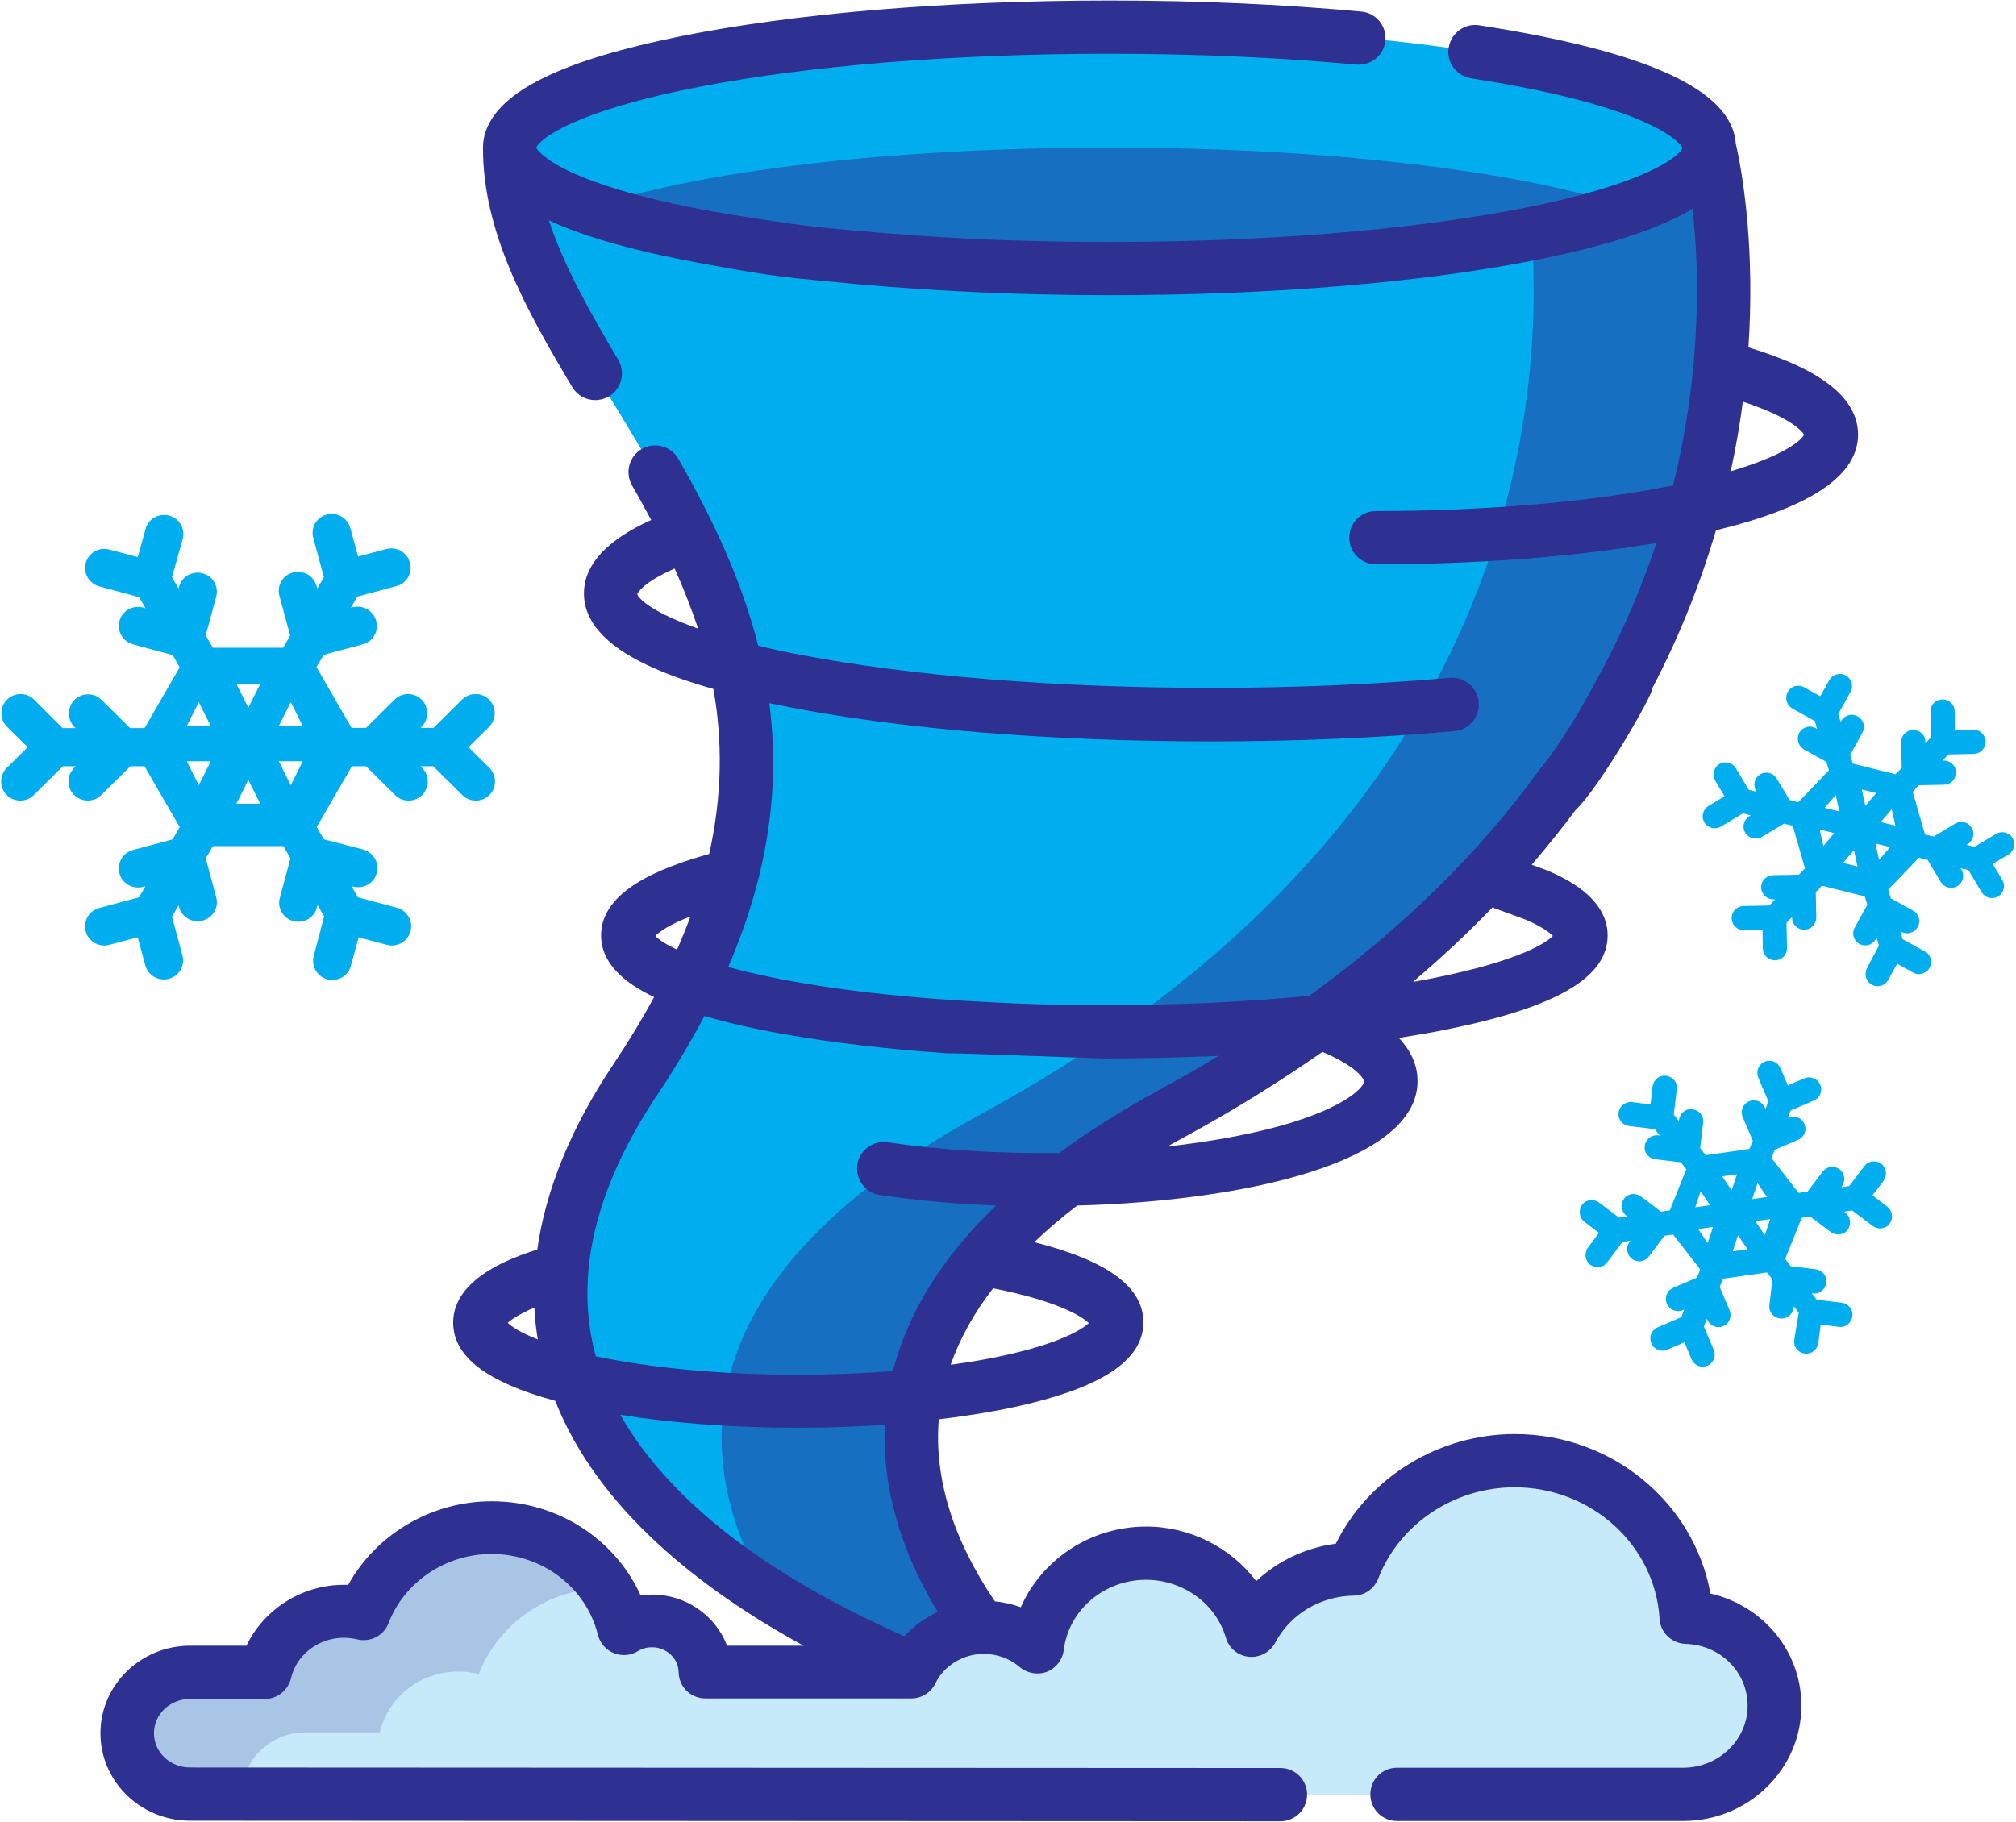
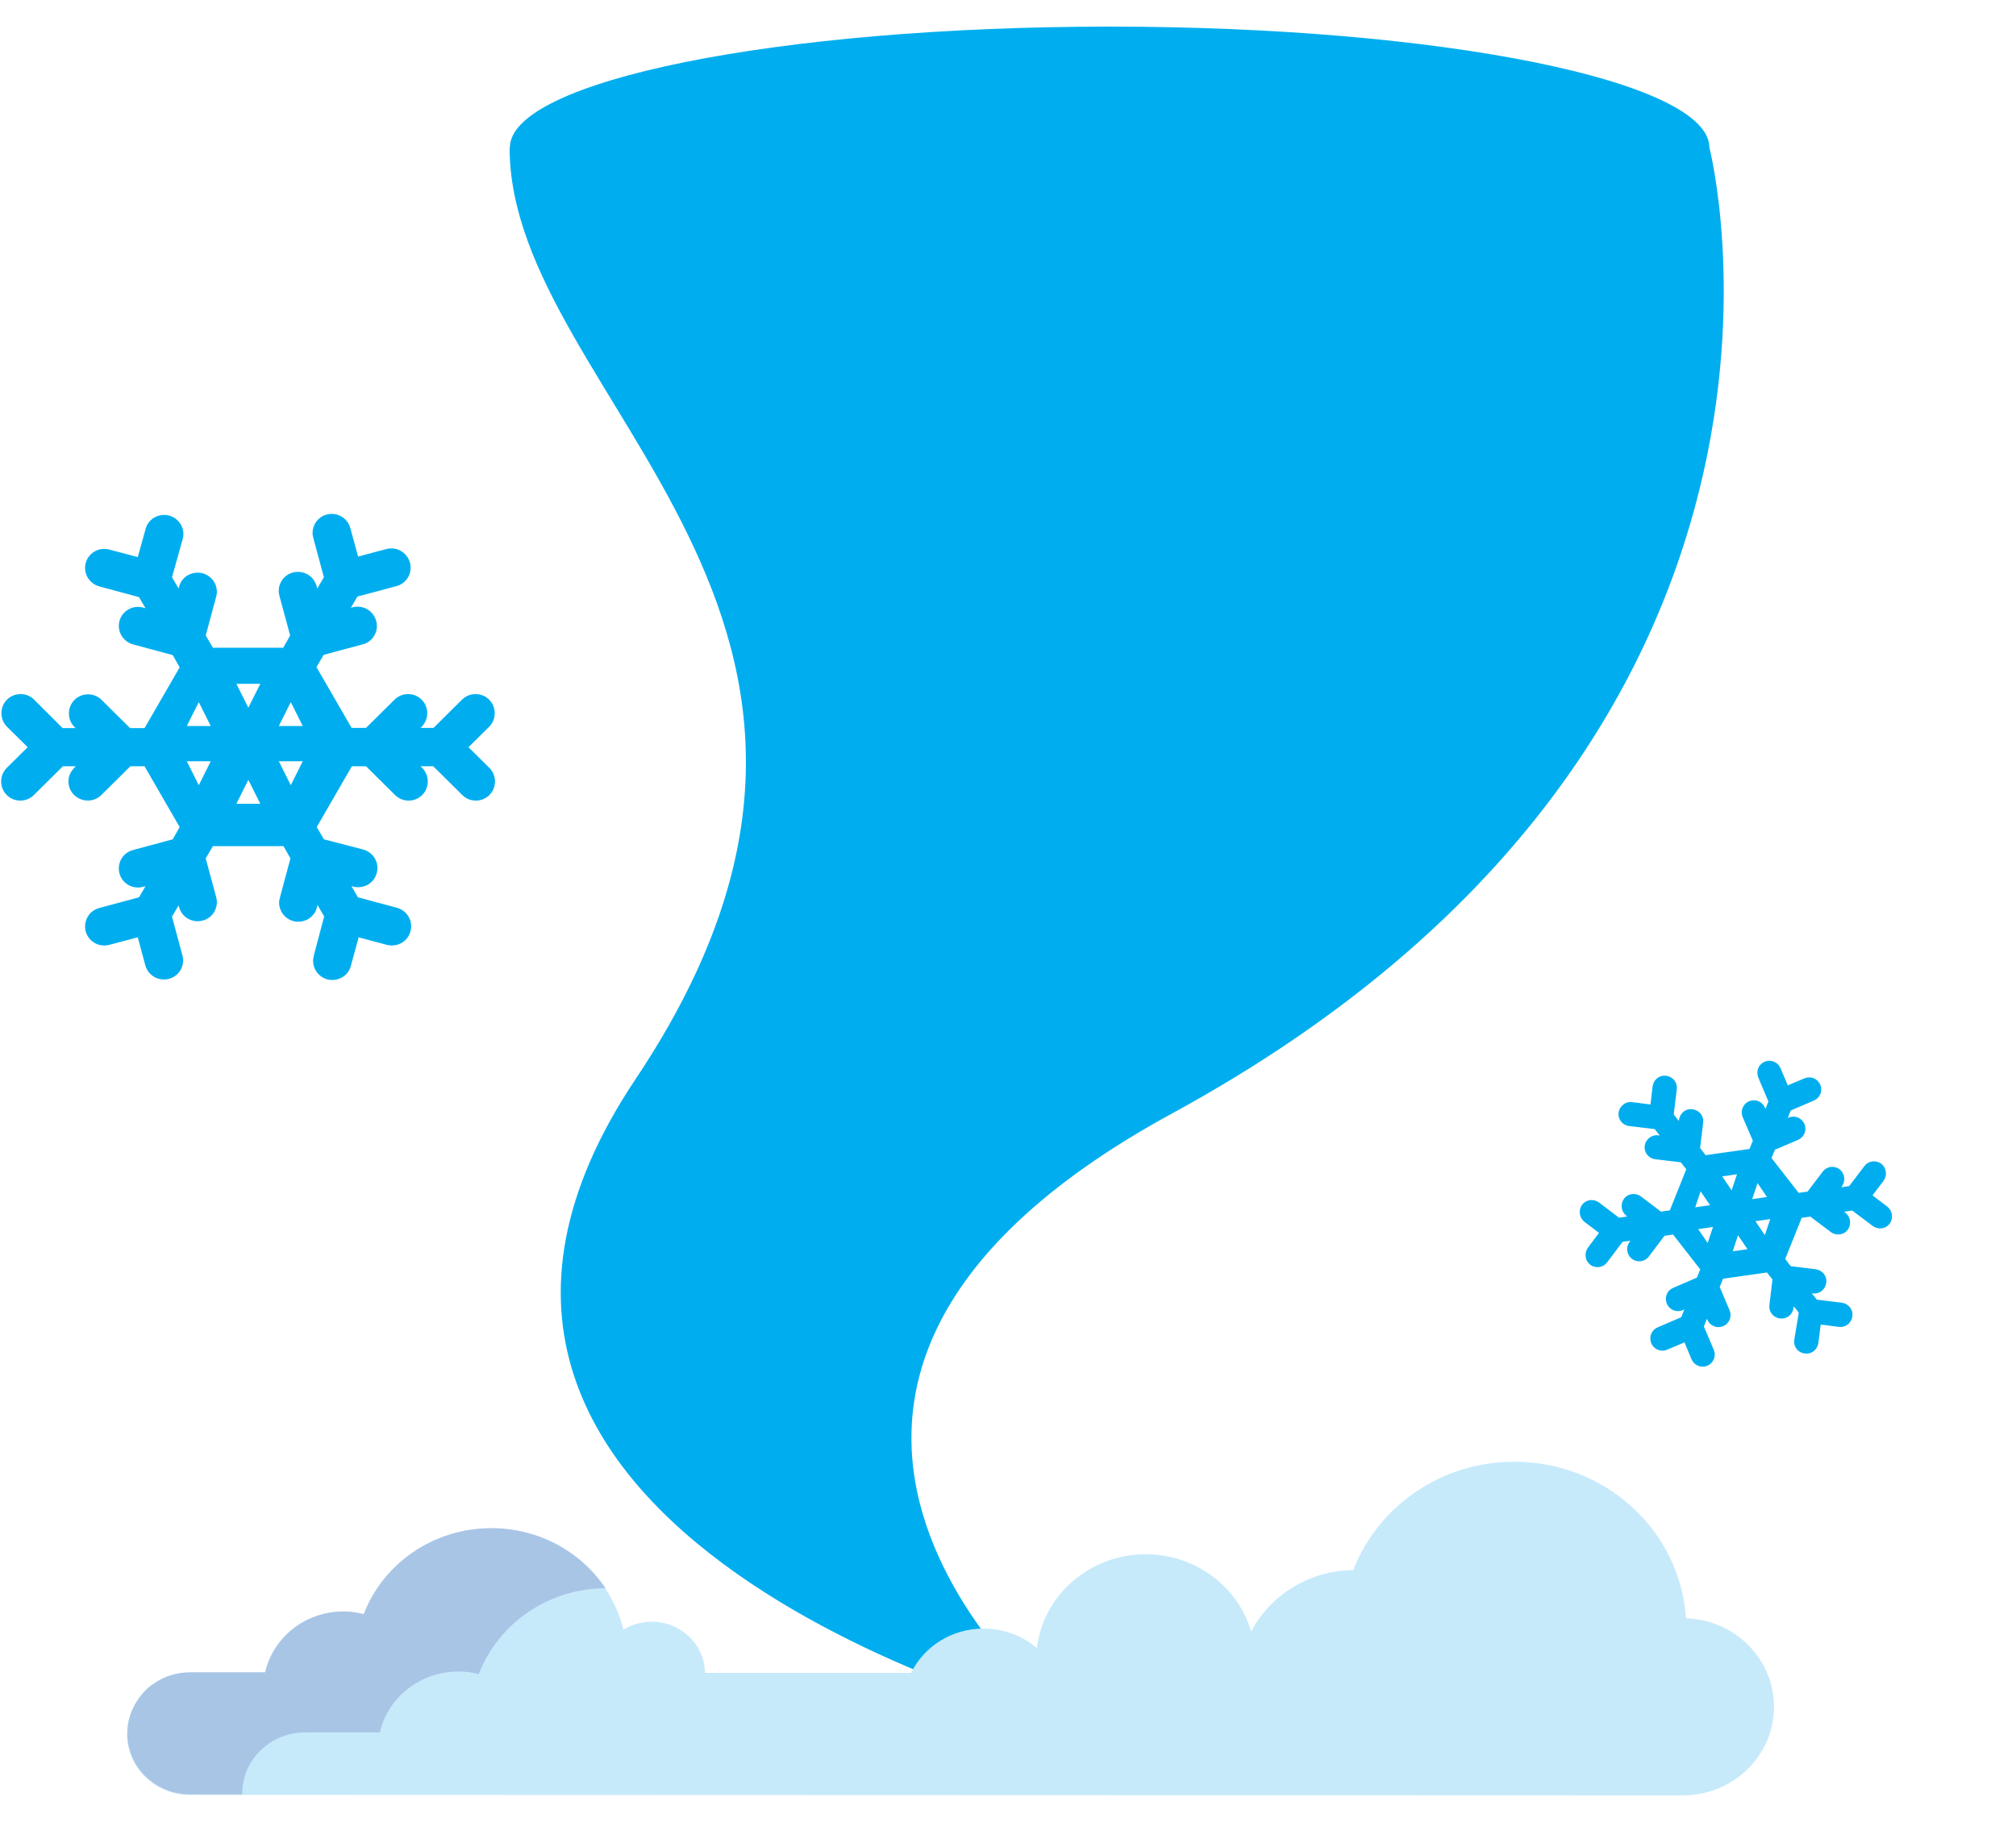
<svg xmlns="http://www.w3.org/2000/svg" version="1.1" id="Layer_1" x="0px" y="0px" viewBox="0 0 764.7 691.2" style="enable-background:new 0 0 764.7 691.2;" xml:space="preserve">
  <style type="text/css">
	.st0{fill:#00AEEF;}
	.st1{fill:#2E3092;fill-opacity:0.495;}
	.st2{fill:#C7EAFB;}
	.st3{fill:#A9C5E6;}
	.st4{fill:#2E3092;}
	.st5{fill:#00AEEF;stroke:#00AEEF;stroke-width:2.673;}
	.st6{fill:#00AEEF;stroke:#00AEEF;stroke-width:1.688;}
</style>
  <g id="Artboard-Copy-8">
    <g id="Group" transform="translate(62, 103)">
      <path id="Path" class="st0" d="M131.3-47c0,95.3,164.5,178.8,47.8,353.4C62.4,481,343.1,550.6,343.1,550.6    s-156.9-124.1,39.4-231.1C644.3,176.9,586.4-47,586.4-47H131.3z" />
-       <path id="Path_1_" class="st1" d="M382.5,319.5c-196.4,107-39.4,231.1-39.4,231.1s-60.4-15-113.5-48.5    c-27.2-46-38.7-117.5,80.9-182.6C572.2,176.9,514.3-47,514.3-47h72.1C586.4-47,644.3,176.9,382.5,319.5L382.5,319.5z" />
      <path id="Path_2_" class="st0" d="M586.4-47c0-25.3-101.9-45.9-227.5-45.9c-125.7,0-227.5,20.5-227.5,45.9S233.2-1.1,358.9-1.1    C484.5-1.1,586.4-21.7,586.4-47z" />
-       <path id="Path_3_" class="st1" d="M555.9-24.1C516.6-10.4,443.1-1.2,358.9-1.2c-84.2,0-157.7-9.2-197.1-22.9    C201.1-37.8,274.6-47,358.9-47C443.1-47,516.6-37.8,555.9-24.1L555.9-24.1z" />
      <path id="Path_4_" class="st2" d="M10.1,531.6h28.4c3-13.2,15.2-23.1,29.7-23.1c2.7,0,5.2,0.3,7.7,1c7.3-19.1,26.2-32.6,48.4-32.6    c24.4,0,44.8,16.4,50.2,38.4c3.1-1.9,6.7-3,10.7-3c11.1,0,20.1,8.7,20.2,19.4h78.2c4.9-10,15.4-16.8,27.5-16.8    c7.7,0,14.8,2.8,20.2,7.4c2.4-20.1,20-35.6,41.3-35.6c19,0,35,12.4,40,29.3c7.2-13.7,21.8-23.1,38.7-23.3    c9.3-24,33.1-41.1,61.1-41.1c34.7,0,63,26.3,65.1,59.4c18.6,0.6,33.4,15.4,33.4,33.6c0,18.6-15.5,33.6-34.6,33.6    c-10.5,0-566.3-0.2-566.3-0.2c-13.2,0-23.8-10.3-23.8-23.1C-13.7,542-3,531.6,10.1,531.6L10.1,531.6z" />
      <path id="Path_5_" class="st3" d="M-13.7,554.7c0,12.8,10.7,23.1,23.8,23.1c0,0,7.1,0,19.8,0c0-0.1,0-0.2,0-0.4    c0-6.4,2.7-12.2,7-16.3c4.3-4.2,10.3-6.8,16.8-6.8h28.4c3-13.2,15.2-23.1,29.8-23.1c2.7,0,5.2,0.3,7.7,1    c7.3-19,26.1-32.5,48.1-32.6c-9.2-13.7-25.1-22.8-43.3-22.8c-22.2,0-41.1,13.6-48.4,32.6c-2.5-0.6-5-1-7.7-1    c-14.6,0-26.7,9.9-29.7,23.1H10.1c-6.6,0-12.5,2.6-16.9,6.8C-11,542.6-13.7,548.4-13.7,554.7L-13.7,554.7z" />
-       <path id="Shape" class="st4" d="M601.2,28.8c0.3-4.4,0.5-8.6,0.6-12.6c1-35.4-4.2-59.5-5.4-64.8c-1.5-20.2-33.4-34.9-97.3-44.8    c-5.5-0.9-10.7,2.9-11.6,8.5c-0.9,5.5,2.9,10.7,8.5,11.6c70.6,11,79.6,25.2,80.2,26.4c-1.1,3.3-14.4,14-62.1,23.2    c-41.9,8.1-97.1,12.5-155.3,12.5c-29.8,0-58.5-1.1-85.7-3.4c-27.6-2.3-27.6-2.3-58-7c-64.7-10.8-73.1-24.2-73.7-25.3    c1.1-3.3,14.4-14,62.1-23.2c41.9-8.1,97.1-12.5,155.3-12.5c32.7,0,64.2,1.4,93.7,4.1c5.6,0.5,10.5-3.6,11-9.1    c0.5-5.6-3.6-10.5-9.1-11c-30.1-2.8-62.2-4.2-95.5-4.2c-61.4,0-119.3,4.8-162.9,13.6c-21.7,4.4-38.9,9.5-51.1,15.4    c-15.7,7.5-23.7,16.6-23.7,27c0,31.7,16.1,61,33.9,90.7c1.9,3.2,5.2,4.9,8.7,4.9c1.8,0,3.6-0.5,5.2-1.4c4.8-2.9,6.3-9.1,3.5-13.9    C161.8,15.5,151.9-2,146.2-19.4c14.2,6.6,34.5,12.2,61.1,16.9C233.5,2.3,237,2.3,263,4.8C293.2,7.5,325.4,9,358.9,9    c61.4,0,119.3-4.8,162.9-13.6c21.7-4.4,38.9-9.5,51.1-15.4c2.6-1.2,4.9-2.5,7.1-3.8c2.5,22.2,3.7,60.3-7.4,105    c-31,6.2-70.8,9.7-112.7,9.7c-5.6,0-10.1,4.5-10.1,10.1c0,5.6,4.5,10.1,10.1,10.1c38.9,0,75.9-2.9,106.4-8.1    c-4.9,14.8-11.2,30.2-19.3,45.7c-5.3,9.9-14.6,27.7-25.1,40.4c-22.8,31.5-52,60.1-87.2,85.7c-20.5,2-42.9,3.2-65.9,3.5    c-32.5,0-37.3,0-67.2-1.7c-40.4-2.6-68.8-7.6-87.4-12.7c16-37,19.5-70,15.6-100.1c1.5,0.3,3,0.6,4.5,0.9    c43.6,8.8,101.5,13.6,162.9,13.6c32.1,0,63.3-1.3,92.5-3.9c5.6-0.5,9.7-5.4,9.2-11c-0.5-5.6-5.4-9.7-11-9.2    c-28.6,2.5-59.1,3.8-90.7,3.8c-58.2,0-113.4-4.5-155.3-12.5c-5.9-1.1-11.4-2.3-16.3-3.5c-6.4-25.3-17.6-48.7-30.3-70.9    c-2.8-4.9-9-6.5-13.8-3.8c-4.9,2.8-6.5,9-3.8,13.8c2.5,4.3,4.9,8.7,7.3,13.2c-10.4,4.7-25.5,13.5-25.5,27.9c0,10.4,8,19.5,23.7,27    c6.9,3.3,15.4,6.4,25.4,9.2c3.4,19.1,3.5,39.8-1.6,62.6c-18.1,5.1-41,13.8-41,30.9c0,10.6,8.9,18.1,20.1,23.4    c-4.4,8.2-9.5,16.6-15.3,25.3c-16.2,24.2-25.8,47.8-29,70.5c-10.6,3.3-31.9,11.3-31.9,27.7c0,12.9,12.7,22.6,38.7,29.7    c16.3,41.2,55.3,71.6,94.2,92.9h-29c-4.3-11.3-15.5-19.4-28.4-19.4c-1.5,0-3,0.1-4.4,0.3c-9.8-21.5-31.6-35.7-56.5-35.7    c-22.8,0-43.8,12.5-54.4,31.7c-0.6,0-1.1,0-1.7,0c-16,0-30.4,9.4-36.9,23.1H10.1c-18.7,0-34,14.9-34,33.2s15.2,33.2,34,33.2    l413.6,0.2c5.6,0,10.1-4.5,10.1-10.1c0-5.6-4.5-10.1-10.1-10.1l-413.6-0.2c-7.6,0-13.7-5.8-13.7-13c0-7.2,6.1-13,13.7-13h28.4    c4.7,0,8.8-3.3,9.9-7.9c2-8.8,10.4-15.3,19.9-15.3c1.8,0,3.5,0.2,5.2,0.6c5,1.2,10.1-1.4,11.9-6.2c6-15.6,21.7-26.2,39-26.2    c19.3,0,35.9,12.6,40.4,30.7c0.8,3.1,3,5.7,6,6.9c3,1.2,6.3,1,9.1-0.7c1.6-1,3.5-1.5,5.4-1.5c5.5,0,10,4.2,10.1,9.4    c0.1,5.6,4.6,10,10.1,10h78.2c3.9,0,7.4-2.2,9.1-5.7c3.3-6.8,10.6-11.2,18.4-11.2c5,0,9.8,1.8,13.6,5c2.8,2.4,6.8,3.1,10.3,1.8    c3.5-1.4,5.9-4.5,6.4-8.2c1.8-15.2,15.3-26.7,31.2-26.7c14,0,26.5,9,30.3,22c1.2,4,4.6,6.8,8.7,7.2c4.1,0.4,8-1.7,10-5.3    c5.7-10.9,17.2-17.7,29.8-17.9c4.1,0,7.8-2.6,9.3-6.5c8-20.7,28.8-34.6,51.7-34.6c29.1,0,53.3,21.9,55,49.9    c0.3,5.2,4.6,9.3,9.8,9.5c13.3,0.4,23.6,10.7,23.6,23.5c0,12.9-11,23.5-24.5,23.5c-2.9,0-46.6,0-108.5,0h0    c-5.6,0-10.1,4.5-10.1,10.1c0,5.6,4.5,10.1,10.1,10.1c62,0,105.7,0,108.6,0c24.7,0,44.8-19.6,44.8-43.7c0-20.8-14.6-38-34.5-42.6    c-6.3-34.6-37.4-60.5-74.2-60.5c-29,0-55.5,16.5-67.9,41.6c-11.4,1.5-22,6.5-30.2,14.2c-9.6-12.7-25-20.7-41.7-20.7    c-21.2,0-39.6,12.5-47.6,30.6c-3.1-1.1-6.4-1.9-9.8-2.2c-16-23.6-23.1-46.8-21.3-69.1c12.6-1.5,24.3-3.5,34.5-6    c29-7.1,43.1-17.2,43.1-30.8c0-13.4-13.6-23.4-41.4-30.4c4.9-4.7,10.4-9.4,16.3-13.9c64.3-1.7,129.1-16.6,129.1-47.2    c0-6-2.4-11.4-7.1-16.4c6.3-1,12.4-2,18.1-3.2c41.7-8.4,61.1-19.7,61.1-35.7c0-14.8-17.4-22.3-23.1-24.7c-0.2-0.1-0.3-0.1-0.5-0.2    l-5.2-1.9c5.8-6.8,11.4-13.7,16.6-20.7c9.1-8.5,30.1-45,29-46c10.9-20.8,18.7-41.1,24.3-60.2c36.2-8.8,53.9-20.8,53.9-36.4    C642.7,48.1,629.1,37.2,601.2,28.8z M179.7,122.4c0.3-0.6,2.4-4.5,14.2-9.7c3.3,7.4,6.3,15,8.9,22.8    C186.1,129.6,180.4,124.5,179.7,122.4z M186.6,252.1c1.2-1.3,4.6-4,13.3-7.4c-1.5,4.1-3.2,8.3-5.1,12.6    C190.6,255.3,187.9,253.6,186.6,252.1z M205.2,282.5c1.8,0.5,3.6,1,5.4,1.5c22.4,5.9,52.1,10.2,86.3,12.6c3.5,0,15,0.4,31.7,1    c5.5,0.2,14.9,0.5,28.2,1c14.8,0,29.4-0.4,43.4-1c-7.3,4.5-14.9,8.8-22.6,13c-14.1,7.7-26.7,15.6-37.9,23.9c-1.8,0-3.7,0-5.5,0    c-20.7,0-41.3-1.4-59.5-4.1c-5.5-0.8-10.7,3-11.5,8.5c-0.8,5.5,3,10.7,8.5,11.5c13.7,2,28.7,3.4,44.1,4    c-20.4,19.6-33.4,40.6-39.1,62.8c-11.5,0.9-23.6,1.4-36,1.4c-28.3,0-55.4-2.5-76.7-7c-8.3-30.3-0.4-63.8,23.5-99.5    C194.3,301.9,200.1,292.1,205.2,282.5z M140.7,393.1c0.2,4.1,0.6,8.1,1.3,12.1c-6.6-2.6-10-4.9-11.4-6.3    C131.9,397.7,134.9,395.6,140.7,393.1z M293.7,508.6c-4.8,2.2-9.1,5.4-12.7,9.2c-63-27.9-93.3-58.6-107.7-84    c20,3.2,43.2,4.9,67.4,4.9c11.3,0,22.3-0.4,32.9-1.1C272.6,460.9,279.4,485,293.7,508.6z M318.8,411.3c-6.2,1.4-13,2.5-20.2,3.5    c3.5-9.9,8.8-19.6,16.1-29c23.9,4.7,33.6,10.5,36.3,13.2C348.5,401.4,339.9,406.7,318.8,411.3z M380.8,332    c2.1-1.2,4.3-2.4,6.5-3.6c18.6-10.1,36-20.9,52.3-32.3c13,5.5,15.8,10.2,15.8,11.3c0,1.5-5.5,9.3-31.1,16.6    C411.7,327.5,397,330.2,380.8,332z M516.9,246c6.4,2.8,9.1,5,10.1,6.1c-3,3.3-15.9,10.6-50.4,17c-0.8,0.2-1.7,0.3-2.6,0.4    c10.7-9.1,20.7-18.4,30.1-28.2L516.9,246z M594.5,75.8c2-9.2,3.5-18.1,4.6-26.4c18.8,6.2,22.6,11.5,23.2,12.5    C621.4,64.1,614.5,69.9,594.5,75.8z" />
      <path id="Shape_1_" class="st5" d="M58.1,261.6c0,2.6,1.8,5,4.4,5.7c3.2,0.8,6.5-1,7.3-4.2l3.3-12.1l12,3.2c3.2,0.8,6.5-1,7.3-4.2    c0.9-3.2-1-6.4-4.2-7.3l-15.3-4.1l-4.4-7.5l3.8,1c3.2,0.8,6.5-1,7.3-4.2c0.9-3.2-1-6.4-4.2-7.3L60,216.6l-3.4-5.8l14.1-24.4h6.7    l11.4,11.3c2.3,2.3,6.1,2.3,8.4,0c2.3-2.3,2.3-6.1,0-8.4l-3-2.9h8.7l11.4,11.3c2.3,2.3,6.1,2.3,8.4,0c2.3-2.3,2.3-6.1,0-8.4    l-8.9-8.8l8.8-8.7c2.3-2.3,2.3-6.1,0-8.4c-2.3-2.3-6.1-2.3-8.4,0l-11.2,11.1h-8.7l2.7-2.7c2.3-2.3,2.3-6.1,0-8.4    c-2.3-2.3-6.1-2.3-8.4,0l-11.2,11.1h-6.8l-14.1-24.4l3.4-5.8l15.3-4.1c3.2-0.8,5.1-4.1,4.2-7.3c-0.9-3.2-4.1-5-7.3-4.2l-3.8,1    l4.4-7.5l15.3-4.1c3.2-0.8,5.1-4.1,4.2-7.3c-0.9-3.2-4.1-5-7.3-4.2l-12,3.2l-3.3-12.1c-0.9-3.2-4.1-5-7.3-4.2    c-2.7,0.7-4.4,3.1-4.4,5.7c0,1.1-0.1,0.2,4.4,17l-4.4,7.5l-1.1-4c-0.9-3.2-4.1-5-7.3-4.2c-3.2,0.8-5.1,4.1-4.2,7.3l4.2,15.5    l-3.3,5.8H18l-3.4-5.8l4.1-15.2c0.9-3.2-1-6.4-4.2-7.3c-3.2-0.8-6.5,1-7.3,4.2l-1,3.7l-4.4-7.5L6,101.2c0.9-3.2-1-6.4-4.2-7.3    c-3.2-0.8-6.5,1-7.3,4.2L-8.8,110l-12.1-3.2c-3.8-1-7.5,1.8-7.5,5.7c0,2.6,1.8,5,4.4,5.7l15.6,4.2l4.4,7.5l-4.1-1.1    c-3.8-1-7.5,1.8-7.5,5.7c0,2.6,1.8,5,4.4,5.7l15.6,4.2l3.3,5.8l-14.1,24.4h-6.8l-11.2-11.1c-2.3-2.3-6.1-2.3-8.4,0s-2.3,6.1,0,8.4    l2.7,2.7h-8.7L-50,163.4c-2.3-2.3-6.1-2.3-8.4,0c-2.3,2.3-2.3,6.1,0,8.4l8.8,8.7l-8.9,8.8c-2.3,2.3-2.3,6.1,0,8.4    c2.3,2.3,6.1,2.3,8.4,0l11.4-11.3h8.7c-2.9,2.9-4.7,4.1-4.7,7.1c0,5.2,6.4,7.9,10.2,4.2l11.4-11.3h6.7l14.1,24.4l-3.3,5.8    l-15.6,4.2c-2.7,0.7-4.4,3.1-4.4,5.7c0,3.9,3.7,6.7,7.5,5.7l4.1-1.1l-4.4,7.5l-15.6,4.2c-2.7,0.7-4.4,3.1-4.4,5.7    c0,3.9,3.7,6.7,7.5,5.7l12.1-3.2l3.2,11.9c0.9,3.2,4.1,5,7.3,4.2c3.2-0.8,5.1-4.1,4.2-7.3l-4.1-15.2l4.4-7.5l1,3.7    c0.9,3.2,4.1,5,7.3,4.2s5.1-4.1,4.2-7.3l-4.1-15.2l3.4-5.8h28.3l3.3,5.8c-4.5,16.9-4.4,16-4.4,17c0,2.6,1.8,5,4.4,5.7    c3.2,0.8,6.5-1,7.3-4.2l1.1-4l4.4,7.5C57.9,261.4,58.1,260.5,58.1,261.6L58.1,261.6z M48.3,197.9l-6.7-13.4H55L48.3,197.9z     M55,173.8H41.6l6.7-13.4L55,173.8z M38.9,155.1l-6.7,13.4l-6.7-13.4H38.9z M13.4,160.4l6.7,13.4H6.7L13.4,160.4z M6.7,184.5h13.4    l-6.7,13.4L6.7,184.5z M25.5,203.3l6.7-13.4l6.7,13.4H25.5z" />
      <path id="Shape-Copy-6" class="st6" d="M619.4,406.5c0.2,1.6,1.5,3,3.3,3.2c2.1,0.3,3.9-1.2,4.2-3.3l1-7.8l7.7,1    c2.1,0.3,3.9-1.2,4.2-3.3c0.3-2.1-1.2-3.9-3.3-4.2l-9.8-1.2l-3.4-4.3l2.4,0.3c2.1,0.3,3.9-1.2,4.2-3.3c0.3-2.1-1.2-3.9-3.3-4.2    l-9.8-1.2l-2.6-3.4l6.6-16.5l4.1-0.6l8.1,6.1c1.7,1.2,4,0.9,5.2-0.7c1.2-1.7,0.9-4-0.7-5.3l-2.1-1.6l5.4-0.8l8.1,6.1    c1.7,1.2,4,0.9,5.2-0.7c1.2-1.7,0.9-4-0.7-5.3l-6.3-4.8l4.7-6.2c1.2-1.7,0.9-4-0.7-5.3c-1.7-1.2-4-0.9-5.2,0.7l-6,7.9l-5.4,0.8    l1.5-2c1.2-1.7,0.9-4-0.7-5.3c-1.7-1.2-4-0.9-5.2,0.7l-6,7.9l-4.2,0.6l-10.9-14l1.6-3.9l9.1-3.9c1.9-0.8,2.8-3,2-4.9    c-0.8-1.9-3-2.8-4.9-2l-2.2,1l2-5.1l9.1-3.9c1.9-0.8,2.8-3,2-4.9c-0.8-1.9-3-2.8-4.9-2l-7.1,3l-3.1-7.3c-0.8-1.9-3-2.8-4.9-2    c-1.6,0.7-2.5,2.3-2.2,4c0.1,0.7-0.1,0.2,4.2,10.3l-2,5.1l-1-2.4c-0.8-1.9-3-2.8-4.9-2c-1.9,0.8-2.8,3-2,4.9l4,9.3l-1.6,3.9    l-17.6,2.5l-2.6-3.4l1.2-9.9c0.3-2.1-1.2-3.9-3.3-4.2c-2.1-0.3-3.9,1.2-4.2,3.3l-0.3,2.4l-3.4-4.3l1.2-9.9    c0.3-2.1-1.2-3.9-3.3-4.2c-2.1-0.3-3.9,1.2-4.2,3.3l-0.9,7.7l-7.8-1c-2.4-0.3-4.5,1.8-4.2,4.2c0.2,1.6,1.5,3,3.3,3.2l10,1.2    l3.4,4.3l-2.6-0.3c-2.4-0.3-4.5,1.8-4.2,4.2c0.2,1.6,1.5,3,3.3,3.2l10,1.2l2.6,3.3l-6.6,16.5l-4.2,0.6l-7.9-6    c-1.7-1.2-4-0.9-5.2,0.7c-1.2,1.7-0.9,4,0.7,5.3l1.9,1.5l-5.4,0.8l-7.9-6c-1.7-1.2-4-0.9-5.2,0.7c-1.2,1.7-0.9,4,0.7,5.3l6.2,4.7    l-4.7,6.3c-1.2,1.7-0.9,4,0.7,5.3c1.7,1.2,4,0.9,5.2-0.7l6.1-8.1l5.4-0.8c-1.6,2.1-2.6,3-2.3,4.9c0.5,3.3,4.7,4.4,6.7,1.7l6.1-8.1    l4.1-0.6l10.9,14l-1.6,3.9l-9.3,4c-1.6,0.7-2.5,2.3-2.2,4c0.3,2.4,2.9,3.9,5.2,2.9l2.4-1l-2,5.1l-9.3,4c-1.6,0.7-2.5,2.3-2.2,4    c0.3,2.4,2.9,3.9,5.2,2.9l7.3-3.1l3,7.2c0.8,1.9,3,2.8,4.9,2c1.9-0.8,2.8-3,2-4.9l-3.9-9.2l2-5.1l1,2.2c0.8,1.9,3,2.8,4.9,2    c1.9-0.8,2.8-3,2-4.9l-3.9-9.2l1.6-3.9l17.6-2.5l2.6,3.3c-1.3,11-1.3,10.4-1.2,11c0.2,1.6,1.5,3,3.3,3.2c2.1,0.3,3.9-1.2,4.2-3.3    l0.3-2.6l3.4,4.3C619.3,406.4,619.3,405.8,619.4,406.5L619.4,406.5z M607.7,367.5l-5.3-7.8l8.3-1.2L607.7,367.5z M609.7,351.8    l-8.3,1.2l3-9L609.7,351.8z M598.1,341.5l-3,9l-5.3-7.8L598.1,341.5z M582.8,347.1l5.3,7.8l-8.3,1.2L582.8,347.1z M580.7,362.7    l8.3-1.2l-3,9L580.7,362.7z M594,372.8l3-9l5.3,7.8L594,372.8z" />
-       <path id="Shape-Copy-7" class="st6" d="M646.6,265.7c-0.4,1.6,0.3,3.3,1.8,4.2c1.8,1,4.1,0.3,5.1-1.5l3.8-6.9l6.8,3.8    c1.8,1,4.1,0.3,5.1-1.5c1-1.8,0.4-4.1-1.5-5.1l-8.7-4.8l-1.5-5.3l2.1,1.2c1.8,1,4.1,0.3,5.1-1.5c1-1.8,0.4-4.1-1.5-5.1l-8.7-4.8    l-1.2-4.1l12.3-12.8l4.1,1l5.2,8.7c1.1,1.8,3.4,2.3,5.1,1.3c1.8-1.1,2.3-3.4,1.3-5.1l-1.4-2.3l5.3,1.3l5.2,8.7    c1.1,1.8,3.4,2.3,5.1,1.3c1.8-1.1,2.3-3.4,1.3-5.1l-4.1-6.8l6.7-4c1.8-1.1,2.3-3.4,1.3-5.1c-1.1-1.8-3.4-2.3-5.1-1.3l-8.5,5.1    l-5.3-1.3l2.1-1.3c1.8-1.1,2.3-3.4,1.3-5.1c-1.1-1.8-3.4-2.3-5.1-1.3l-8.5,5.1l-4.1-1l-4.9-17.1l2.9-3.1l9.9-0.2    c2.1,0,3.7-1.7,3.7-3.8c0-2.1-1.7-3.7-3.8-3.7l-2.4,0l3.8-4l9.9-0.2c2.1,0,3.7-1.7,3.7-3.8c0-2.1-1.7-3.7-3.8-3.7l-7.8,0.1    l-0.1-7.9c0-2.1-1.7-3.7-3.8-3.7c-1.7,0-3.2,1.2-3.6,2.8c-0.2,0.7-0.1,0.1,0.1,11.1l-3.8,4l0-2.6c0-2.1-1.7-3.7-3.8-3.7    c-2.1,0-3.7,1.7-3.7,3.8l0.2,10.1l-2.9,3l-17.2-4.3l-1.2-4.1l4.8-8.7c1-1.8,0.4-4.1-1.5-5.1c-1.8-1-4.1-0.3-5.1,1.5l-1.2,2.1    l-1.5-5.3l4.8-8.7c1-1.8,0.4-4.1-1.5-5.1c-1.8-1-4.1-0.3-5.1,1.5l-3.8,6.8l-6.9-3.8c-2.2-1.2-4.9,0-5.4,2.4    c-0.4,1.6,0.3,3.3,1.8,4.2l8.8,4.9l1.5,5.3l-2.3-1.3c-2.1-1.2-4.9,0-5.4,2.4c-0.4,1.6,0.3,3.3,1.8,4.2l8.8,4.9l1.2,4l-12.3,12.8    l-4.1-1l-5.1-8.5c-1.1-1.8-3.4-2.3-5.1-1.3c-1.8,1.1-2.3,3.4-1.3,5.1l1.3,2.1l-5.3-1.3l-5.1-8.5c-1.1-1.8-3.4-2.3-5.1-1.3    s-2.3,3.4-1.3,5.1l4,6.7l-6.8,4.1c-1.8,1.1-2.3,3.4-1.3,5.1c1.1,1.8,3.4,2.3,5.1,1.3l8.7-5.2l5.3,1.3c-2.2,1.3-3.5,1.8-4,3.7    c-0.8,3.2,2.7,5.8,5.6,4.1l8.7-5.2l4.1,1l4.9,17.1l-2.9,3l-10.1,0.2c-1.7,0-3.2,1.2-3.6,2.8c-0.6,2.4,1.2,4.7,3.7,4.7l2.6,0    l-3.8,4l-10.1,0.2c-1.7,0-3.2,1.2-3.6,2.8c-0.6,2.4,1.2,4.7,3.7,4.7l7.9-0.1l0.1,7.8c0,2.1,1.7,3.7,3.8,3.7c2.1,0,3.7-1.7,3.7-3.8    l-0.2-9.9l3.8-4l0,2.4c0,2.1,1.7,3.7,3.8,3.7s3.7-1.7,3.7-3.8l-0.2-9.9l2.9-3.1l17.2,4.3l1.2,4c-5.3,9.7-5.1,9.1-5.3,9.8    c-0.4,1.6,0.3,3.3,1.8,4.2c1.8,1,4.1,0.3,5.1-1.5l1.3-2.3l1.5,5.3C646.5,265.5,646.7,265,646.6,265.7L646.6,265.7z M650.3,225.1    l-2-9.2l8.2,2L650.3,225.1z M658.1,211.4l-8.2-2l6.1-7.2L658.1,211.4z M651.2,197.4l-6.1,7.2l-2-9.2L651.2,197.4z M634.8,196.8    l2,9.2l-8.2-2L634.8,196.8z M627.1,210.6l8.2,2l-6.1,7.2L627.1,210.6z M635.6,224.9l6.1-7.2l2,9.2L635.6,224.9z" />
    </g>
  </g>
</svg>